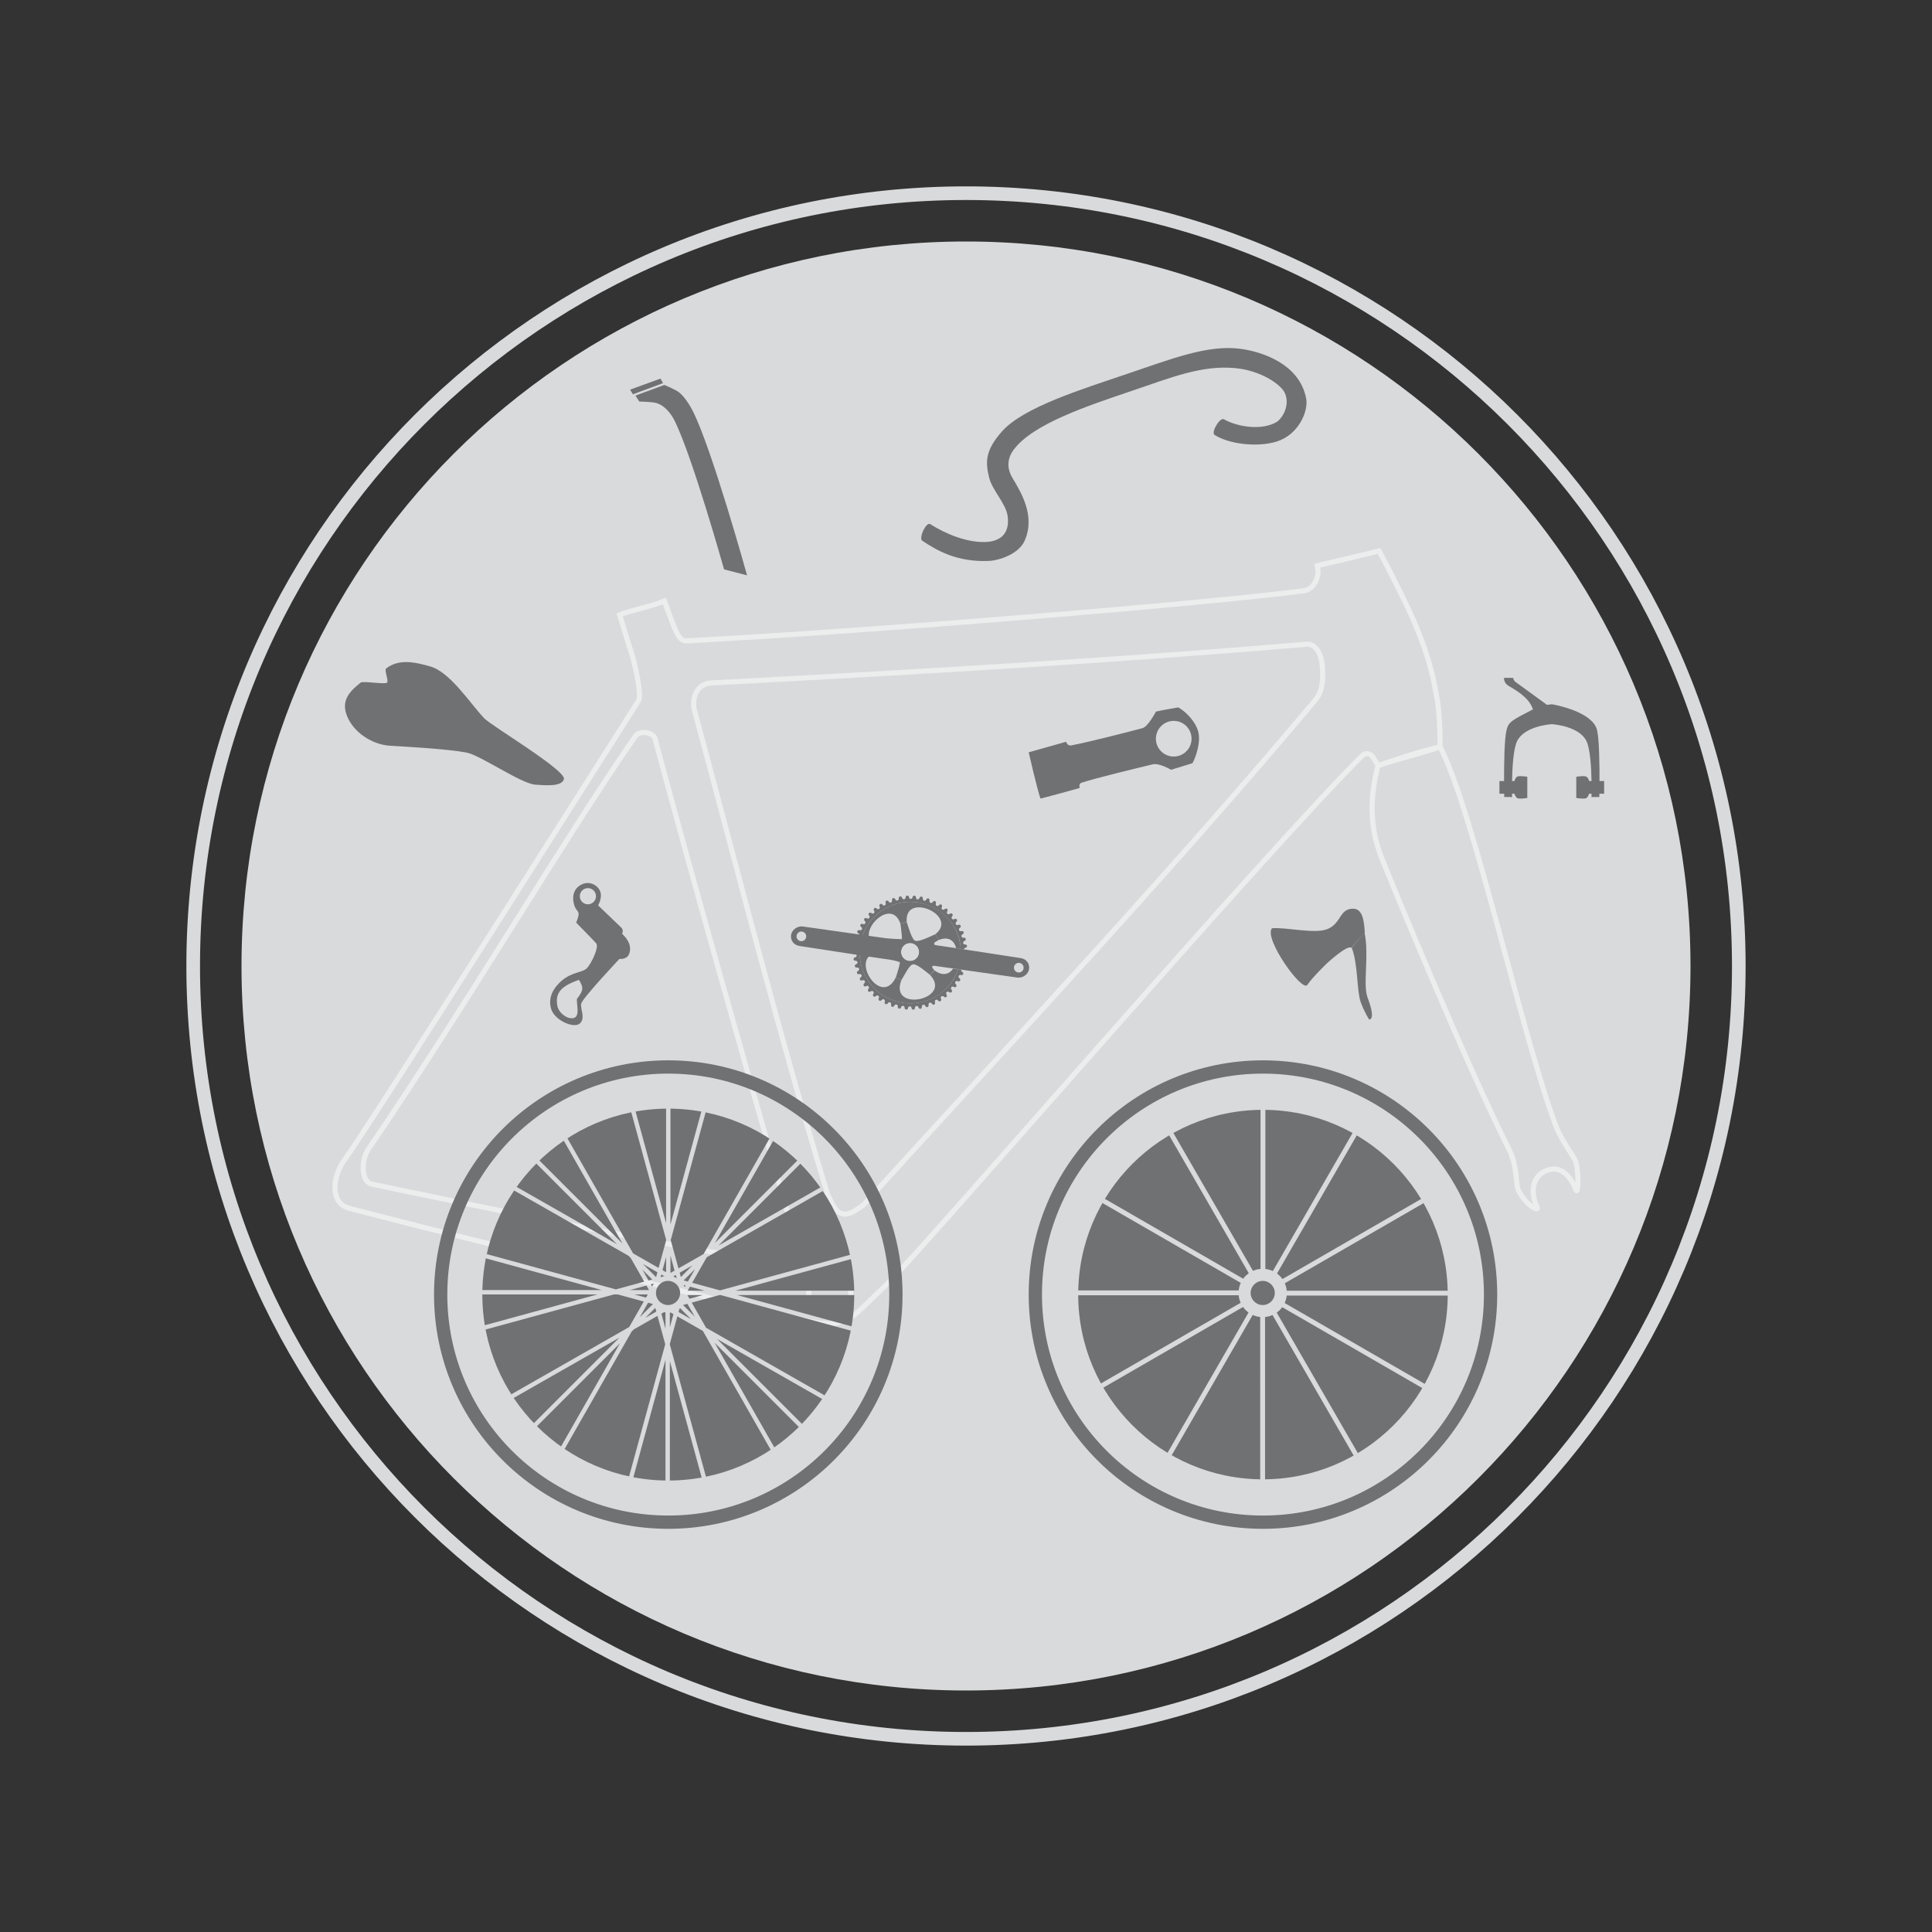
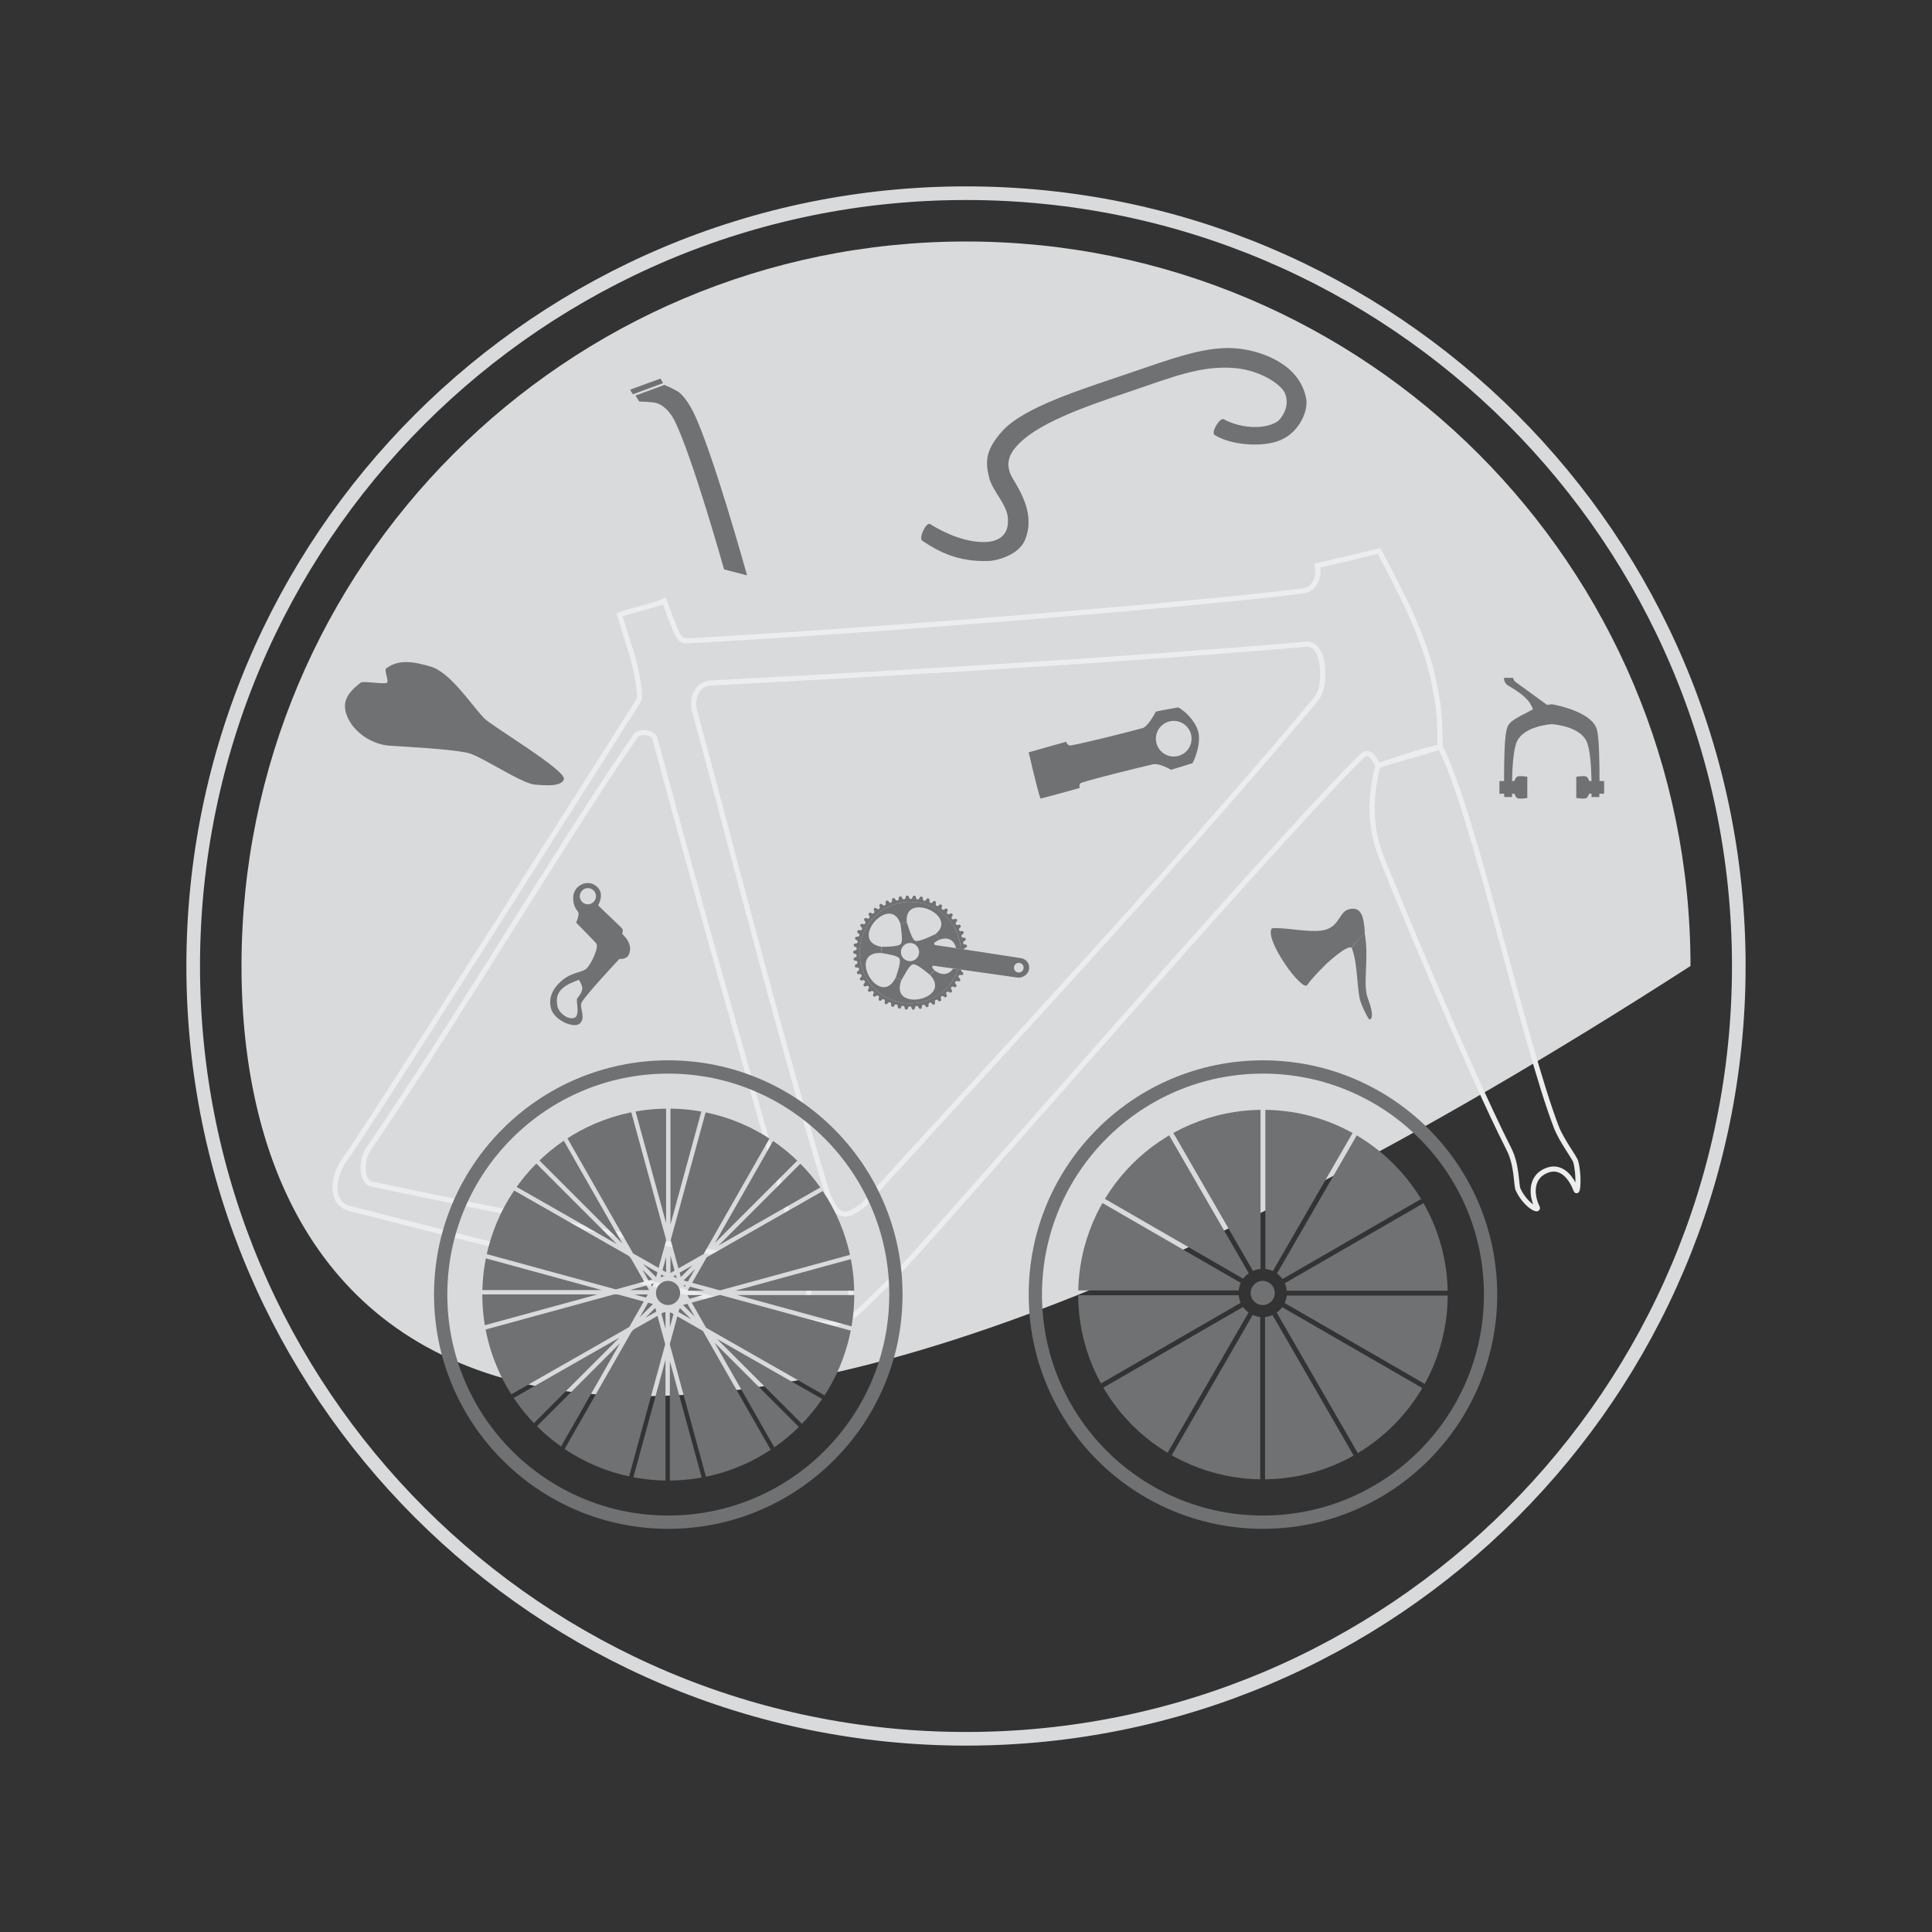
<svg xmlns="http://www.w3.org/2000/svg" version="1.1" x="0px" y="0px" width="2267.72px" height="2267.72px" viewBox="0 0 2267.72 2267.72" enable-background="new 0 0 2267.72 2267.72" xml:space="preserve">
  <rect x="0" y="0" width="2267.72" height="2267.72" fill="#333333" stroke="none" />
  <g id="hl">
</g>
  <g id="pfeile" display="none">
    <g display="inline">
      <rect x="643.657" y="1127.817" fill="#FFFFFF" width="125.778" height="15.667" />
      <g>
        <polygon fill="#FFFFFF" points="768.848,1106.728 768.848,1163.422 862.7,1135.076    " />
      </g>
    </g>
    <g display="inline">
      <rect x="892.316" y="856.795" transform="matrix(0.644 0.765 -0.765 0.644 1000.879 -422.971)" fill="#FFFFFF" width="125.778" height="15.666" />
      <g>
        <polygon fill="#FFFFFF" points="1017.468,893.634 974.114,930.166 1056.266,983.67    " />
      </g>
    </g>
    <g display="inline">
      <rect x="1263.558" y="668.254" transform="matrix(-0.375 0.927 -0.927 -0.375 2450.305 -300.386)" fill="#FFFFFF" width="125.778" height="15.666" />
      <g>
        <polygon fill="#FFFFFF" points="1329.918,744.687 1277.354,723.443 1268.466,821.079    " />
      </g>
    </g>
    <g display="inline">
      <rect x="1496.539" y="870.803" transform="matrix(-0.851 0.526 -0.526 -0.851 3347.894 806.476)" fill="#FFFFFF" width="125.778" height="15.667" />
      <g>
        <polygon fill="#FFFFFF" points="1521.628,935.988 1491.829,887.755 1426.884,961.198    " />
      </g>
    </g>
    <g display="inline">
      <rect x="988.081" y="1621.531" transform="matrix(0.137 -0.991 0.991 0.137 -706.93 2447.383)" fill="#FFFFFF" width="125.778" height="15.667" />
      <g>
        <polygon fill="#FFFFFF" points="1030.849,1563.689 1087.01,1571.452 1071.782,1474.604    " />
      </g>
    </g>
    <g display="inline">
      <rect x="701.539" y="1403.578" transform="matrix(0.817 -0.577 0.577 0.817 -673.955 699.03)" fill="#FFFFFF" width="125.778" height="15.667" />
      <g>
        <polygon fill="#FFFFFF" points="798.654,1351.857 831.343,1398.179 891.68,1320.906    " />
      </g>
    </g>
    <g display="inline">
      <rect x="1267.147" y="1312.109" transform="matrix(-0.624 -0.781 0.781 -0.624 1128.283 3182.88)" fill="#FFFFFF" width="125.778" height="15.666" />
      <g>
        <polygon fill="#FFFFFF" points="1268.563,1289.297 1312.87,1253.927 1232.166,1198.263    " />
      </g>
    </g>
    <g display="inline">
      <rect x="1472.117" y="1126.667" fill="#FFFFFF" width="125.778" height="15.667" />
      <g>
        <polygon fill="#FFFFFF" points="1472.705,1163.422 1472.705,1106.728 1378.852,1135.073    " />
      </g>
    </g>
  </g>
  <g id="rand">
-     <path fill-rule="evenodd" clip-rule="evenodd" fill="#D9DADB" d="M283.465,1133.861c0-469.66,380.736-850.397,850.395-850.397   c469.663,0,850.393,380.737,850.393,850.397c0,469.663-380.729,850.391-850.393,850.391   C664.201,1984.252,283.465,1603.523,283.465,1133.861z" />
+     <path fill-rule="evenodd" clip-rule="evenodd" fill="#D9DADB" d="M283.465,1133.861c0-469.66,380.736-850.397,850.395-850.397   c469.663,0,850.393,380.737,850.393,850.397C664.201,1984.252,283.465,1603.523,283.465,1133.861z" />
    <path fill-rule="evenodd" clip-rule="evenodd" fill="none" stroke="#D9DADB" stroke-width="16" stroke-miterlimit="10" d="   M226.766,1133.861c0-500.971,406.125-907.097,907.094-907.097c500.988,0,907.079,406.125,907.079,907.097   c0,500.988-406.091,907.077-907.079,907.077C632.89,2040.938,226.766,1634.85,226.766,1133.861z" />
  </g>
  <g id="rahmen">
    <path id="rahmen_mit_gabel" fill-rule="evenodd" clip-rule="evenodd" fill="none" stroke="#ECEDED" stroke-width="6" stroke-miterlimit="10" d="   M779.865,705.416c2.755,7.516,5.927,16.465,9.394,25.424c6.813,17.503,10.246,21.575,16.754,21.375   c218.892-11.583,606.882-43.473,724.017-58.722c13.865-1.806,19.277-18.905,16.178-29.517c26.215-6.097,53.506-12.613,72.488-17.26   c12.309,22.407,31.02,60.717,33.57,66.151c26,55.491,30.918,88.023,32.805,98.165c1.883,10.146,5.115,22.505,5.301,65.696   c-23.357,4.894-57.58,16.862-72.938,21.954c-3.406-5.765-6.113-11.86-9.543-13.22c-2.896-1.144-5.594-1.744-9.334,1.973   c-108.736,107.363-518.512,582.698-556.853,619.228c-38.344,36.547-37.328,39.15-58.271,45.814   c-13.316,4.238-37.02-2.498-64.834-8.713c-27.817-6.211-348.143-83.555-508.578-125.473c-23.58-6.16-19.561-38.266-5.325-57.342   c25.226-33.795,310.512-484.494,344.963-538.744c3.887-7.375-5.213-46.184-8.663-56.472c-4.745-14.16-9.228-30.148-13.742-44.07   C741.75,715.935,764.47,712,779.865,705.416z M814.675,832.059c52.328,193.587,99.926,382.945,156.861,570.266   c4.371,7.824,8.114,19.959,17.212,22.395c8.495,2.293,17.684-5.717,24.419-10.049c189.196-207.809,364.12-394.692,528.724-590.618   c10.547-11.708,11.148-24.101,10.4-39.507c-0.576-11.129-4.256-26.33-16.539-28.555c-226.383,19.35-475.564,33.803-702.052,45.696   C816.161,803.682,812.607,821.096,814.675,832.059z M745.297,864.874c-80.722,115.965-202.535,322.704-313.678,485.134   c-8.258,13.707-7.221,37.492,4.704,39.83c11.93,2.33,300.76,63.658,462.276,90.926c16.585,4.352,39.167-11.838,31.769-36.613   c-51.986-180.902-121.169-426.046-160.964-574.964C768.876,859.143,749.882,856.297,745.297,864.874z M949.272,1517.371   c-0.293,13.617,10.515,24.898,24.138,25.193c13.618,0.289,24.897-10.512,25.19-24.143c0.292-13.613-10.514-24.902-24.134-25.189   C960.841,1492.939,949.563,1503.746,949.272,1517.371z M1617.434,898.681c-8.988,34.626-10.613,70.138,3.658,106.617   c11.82,30.203,102.273,249.495,150.148,343.661c9.633,18.934,8.287,42.133,10.629,47.209c8.744,18.891,25.234,26.545,22.424,20.857   c-7.111-14.404-7.275-33.246,7.539-41.424c21.045-11.604,33.48,9.035,37.807,20.773c2.629,7.113,4.131-17.791-0.125-32.854   c-1.494-5.275-16.488-24.328-22.822-40.816c-38.199-99.355-98.027-373.435-136.32-445.978   C1667.447,884.456,1635.74,892.386,1617.434,898.681z" />
  </g>
  <g id="komplettradaufbau">
    <g id="LRS">
      <path fill-rule="evenodd" clip-rule="evenodd" fill="#707173" d="M1059.375,1519.531c0,151.867-123.11,274.951-274.964,274.951    c-151.855,0-274.965-123.084-274.965-274.951s123.11-274.953,274.965-274.953    C936.265,1244.578,1059.375,1367.664,1059.375,1519.531z M784.411,1260.17c-143.246,0-259.374,116.104-259.374,259.361    c0,143.254,116.128,259.363,259.374,259.363c143.241,0,259.376-116.109,259.376-259.363    C1043.788,1376.273,927.652,1260.17,784.411,1260.17z M784.411,1301.27c-120.547,0-218.267,97.703-218.267,218.262    c0,120.543,97.72,218.271,218.267,218.271c120.538,0,218.284-97.729,218.284-218.271    C1002.695,1398.973,904.949,1301.27,784.411,1301.27z M784.125,1503.473c-7.828,0-14.173,6.344-14.173,14.172    s6.345,14.174,14.173,14.174c7.827,0,14.174-6.346,14.174-14.174S791.953,1503.473,784.125,1503.473z M863.204,1514.973h139.434    c0.031,1.518,0.058,3.035,0.058,4.559c0,0.188-0.007,0.371-0.007,0.559H865.241l134.271,36.709    c-0.29,1.686-0.601,3.365-0.93,5.037l-152.694-41.746h-1.404l-32.547,8.898l16.805,29.451l139.132,79.389    c-0.014,0.02-0.028,0.041-0.042,0.063c-0.912,1.41-1.839,2.813-2.784,4.201l-123.342-70.379l99.572,99.574    c-1.186,1.227-2.386,2.438-3.6,3.635l-98.908-98.906l70.091,122.836c-0.001,0-0.001,0.002-0.002,0.002    c-1.4,0.973-2.812,1.93-4.235,2.871l-79.538-139.395l-0.236-0.236l-29.788-16.996l-8.808,32.217v0.984l42.383,155.018    c0,0,0,0-0.001,0c-1.599,0.328-3.205,0.635-4.816,0.928c-0.07,0.014-0.14,0.029-0.21,0.041l-37.355-136.635l-0.001,140.129    c-0.614,0.004-1.225,0.023-1.84,0.023c-1.095,0-2.185-0.025-3.276-0.043l0-141.727l-37.704,137.91    c-1.679-0.318-3.351-0.656-5.016-1.014l42.412-155.125l-9.09-33.25l-27.844,15.889l-2.524,2.525l-78.626,137.795    c-1.417-0.953-2.823-1.924-4.217-2.91l69.158-121.199l-97.411,97.41c-1.208-1.205-2.4-2.424-3.58-3.656l100.347-100.348    l-124.081,70.801c-0.015-0.021-0.029-0.045-0.044-0.066c-0.933-1.395-1.852-2.799-2.754-4.215l0,0l138.385-78.961l17.083-29.939    l-30.386-8.307h-4.644l-150.589,41.17c0,0,0-0.002,0-0.004c-0.318-1.674-0.617-3.354-0.897-5.043l132.134-36.123H566.146    c0.001-1.711,0.024-3.416,0.065-5.117h140.313l-136.228-37.244c0.329-1.664,0.678-3.322,1.044-4.973    c0.002-0.01,0.004-0.021,0.007-0.033l151.572,41.441l33.25-9.092l-15.888-27.842l-2.525-2.525l-134.258-76.607    c0.367-0.543,0.748-1.076,1.12-1.615c0.598-0.867,1.19-1.738,1.8-2.596l117.654,67.133l-94.548-94.549    c1.202-1.211,2.418-2.406,3.648-3.588l97.494,97.494l-68.877-120.711c1.409-0.959,2.832-1.9,4.264-2.826l0,0l77.054,135.041    l29.939,17.082l8.808-32.215v-0.986l-40.86-149.449c1.667-0.338,3.34-0.658,5.021-0.957c0.003,0,0.006,0,0.009-0.002    l35.83,131.057v-134.391c0.854-0.01,1.704-0.033,2.559-0.033c0.855,0,1.706,0.023,2.558,0.033v136.012l36.253-132.602    c0.709,0.127,1.412,0.271,2.119,0.406c0.971,0.184,1.944,0.359,2.91,0.557l-40.974,149.863l9.091,33.25l29.451-16.807    l77.366-135.588c0.005,0.004,0.009,0.006,0.013,0.01c1.424,0.926,2.837,1.865,4.238,2.822c0.003,0.002,0.005,0.004,0.008,0.006    l-68.352,119.787l96.71-96.709c1.229,1.184,2.444,2.381,3.646,3.592l-96.053,96.053l119.451-68.16    c0.985,1.395,1.955,2.801,2.907,4.219l-136.045,77.627l-0.234,0.234l-16.998,29.789l32.71,8.943l152.5-41.695    c0.362,1.664,0.705,3.334,1.029,5.01v0.002L863.204,1514.973z M761.251,1502.967l4.306-1.178l-11.592-11.592L761.251,1502.967z     M763.863,1507.543l1.497,2.623c0.64-1.301,1.404-2.523,2.285-3.656L763.863,1507.543z M763.627,1523.955l-0.306,0.537    l0.478,0.131C763.744,1524.398,763.675,1524.182,763.627,1523.955z M739.315,1514.256h22.502l-3.037-5.322L739.315,1514.256z     M758.238,1523.102l2.128-3.729h-15.772L758.238,1523.102z M750.983,1546.115l15.393-15.393c-0.027-0.045-0.06-0.084-0.087-0.129    l-5.579-1.525L750.983,1546.115z M770.346,1539.473l-1.177-4.307l-11.59,11.592L770.346,1539.473z M771.655,1493.33l-17.046-9.727    l15.475,15.475L771.655,1493.33z M775.366,1499.107l4.008-1.096l0.085,0.426l0.574-0.328l-3.801-2.168L775.366,1499.107z     M781.134,1540.518c-0.582-0.094-1.159-0.203-1.726-0.34l-3.096,1.766l4.821,17.635V1540.518z M781.852,1475.385l-4.23,15.473    l4.23,2.414V1475.385z M786.969,1494.152l4.822-2.752l-4.822-17.639V1494.152z M790.482,1542.486l-3.308-1.889    c-0.306,0.039-0.614,0.068-0.922,0.098v17.262L790.482,1542.486z M794.335,1500.705l-1.154-4.221l-2.851,1.625l3.608,2.061    l-0.191,0.285c0.141,0.068,0.285,0.133,0.424,0.205L794.335,1500.705z M815.791,1489.559l-13.358,13.359l4.963,1.357    L815.791,1489.559z M802.381,1508.195c0.505,0.797,0.956,1.629,1.354,2.494l1.048-1.838L802.381,1508.195z M797.758,1493.873    l1.392,5.09l13.704-13.705L797.758,1493.873z M811.166,1548.41l-12.838-12.836c-0.283,0.246-0.565,0.492-0.862,0.725l-1.016,3.717    L811.166,1548.41z M806.852,1530.379l-5.055,1.381c-0.006,0.01-0.013,0.018-0.02,0.025l13.688,13.688L806.852,1530.379z     M825.131,1520.09h-18.273l2.466,4.322L825.131,1520.09z M827.167,1514.973l-17.302-4.73l-2.699,4.73H827.167z" />
      <path fill-rule="evenodd" clip-rule="evenodd" fill="#707173" d="M1510.352,1515.029h188.874c0.03,1.497,0.057,2.996,0.057,4.501    c0,0.39-0.013,0.777-0.015,1.167l-188.957,0.001c-0.332,3.093-1.164,6.034-2.409,8.747l164.387,94.908    c-0.916,1.655-1.854,3.295-2.812,4.924l-164.442-94.94c-1.795,2.458-3.976,4.613-6.453,6.383l95.207,164.903    c-1.619,0.971-3.253,1.92-4.899,2.85l-95.227-164.936c-2.732,1.219-5.689,2.021-8.797,2.319l0.001,190.497    c-0.817,0.01-1.632,0.031-2.45,0.031c-1.076,0-2.146-0.025-3.219-0.041V1545.84c-3.113-0.32-6.072-1.15-8.803-2.395    l-95.076,164.678c-1.644-0.935-3.275-1.888-4.892-2.864l95.069-164.668c-2.481-1.802-4.656-3.996-6.439-6.492l-163.987,94.679    c-0.953-1.631-1.888-3.272-2.798-4.93l163.967-94.668c-1.228-2.752-2.032-5.733-2.325-8.865h-188.337    c-0.001-0.262-0.01-0.521-0.01-0.784c0-1.633,0.025-3.26,0.062-4.884h188.315c0.328-3.13,1.171-6.104,2.434-8.846l-162.35-93.732    c0.938-1.642,1.893-3.271,2.873-4.887l162.351,93.733c1.815-2.479,4.026-4.649,6.537-6.425l-93.431-161.825    c1.627-0.96,3.266-1.899,4.919-2.817l93.443,161.849c2.753-1.212,5.733-1.999,8.86-2.278v-186.695    c0.945-0.012,1.888-0.036,2.836-0.036c0.947,0,1.889,0.024,2.833,0.036v186.75c3.109,0.341,6.065,1.186,8.789,2.449l93.56-162.051    c1.653,0.919,3.293,1.859,4.919,2.819l-93.599,162.117c2.456,1.809,4.606,4.005,6.368,6.497l162.749-93.963    c0.979,1.615,1.933,3.246,2.87,4.889l-162.825,94.007C1509.283,1508.97,1510.068,1511.927,1510.352,1515.029z M1482.416,1244.578    c-151.855,0-274.966,123.085-274.966,274.952c0,151.868,123.11,274.952,274.966,274.952    c151.854,0,274.964-123.084,274.964-274.952C1757.38,1367.663,1634.27,1244.578,1482.416,1244.578z M1482.416,1260.17    c-143.246,0-259.374,116.104-259.374,259.36c0,143.255,116.128,259.364,259.374,259.364c143.24,0,259.376-116.109,259.376-259.364    C1741.792,1376.273,1625.656,1260.17,1482.416,1260.17z M1482.416,1302.687c-119.765,0-216.85,97.068-216.85,216.844    c0,119.761,97.085,216.854,216.85,216.854c119.754,0,216.866-97.094,216.866-216.854    C1699.282,1399.755,1602.17,1302.687,1482.416,1302.687z M1482.13,1503.472c-7.827,0-14.173,6.345-14.173,14.173    c0,7.827,6.346,14.173,14.173,14.173s14.174-6.346,14.174-14.173C1496.304,1509.816,1489.957,1503.472,1482.13,1503.472z" />
    </g>
    <g id="Anbau-Teile">
      <path id="lenker" fill-rule="evenodd" clip-rule="evenodd" fill="#707173" d="M1449.894,432.083    c-39.17-3.63-73.706,10.513-121.239,26.638c-51.839,17.586-115.979,38.617-138.705,68.986    c-7.951,10.625-8.293,21.976-1.509,33.381c10.043,16.886,26.905,43.985,14.476,73.131c-6.844,16.05-29.967,23.715-42.641,24.212    c-37.287,1.462-60.959-12.51-77.789-23.757c-4.487-3,4.692-22.385,9.26-19.506c18.748,11.817,42.689,21.433,63.988,21.057    c13.28-0.234,30.185-5.653,27.04-30.227c-1.873-14.645-17.843-30.334-21.536-44.629c-4.889-18.929-4.895-32.742,14.897-55.025    c25.123-28.285,92.635-49.079,146.615-67.408c54.166-18.392,94.823-34.261,132.496-29.601    c24.146,2.987,70.106,16.927,77.902,58.559c2.772,14.81-8.854,42.181-34.384,50.302c-21.497,6.838-55.069,3.743-73.128-7.693    c-4.508-2.855,6.176-20.947,10.853-18.379c18.115,9.946,46.014,12.907,62.137,3.084c5.336-3.25,16.426-18.554,9.405-34.065    C1503.681,451.527,1480.35,434.906,1449.894,432.083z" />
      <path id="sattelstzütze" fill-rule="evenodd" clip-rule="evenodd" fill="#707173" d="M876.873,675.332l-27-7    c0,0-36.611-130.621-57.611-173.621c-2.949-6.039-9.667-17.333-20.889-21.379c-4.961-1.789-21-2-21-2l-4.5-7l34-12.5    c0,0,13.029,5.369,17.389,8.879c6.889,5.545,13.376,16.665,16.111,22.121C836.082,528.134,876.873,675.332,876.873,675.332z     M742.873,462.832l35.389-13.121l-3-5.333l-35.667,13L742.873,462.832z" />
      <path id="sattel" fill-rule="evenodd" clip-rule="evenodd" fill="#707173" d="M628.239,921    c-16.433-1.07-64.484-34.617-80.667-37.668c-22.223-4.188-67.092-6.654-89.667-8c-20.709-1.232-42.374-15.174-50.333-34.332    c-7.542-18.15,1.913-28.846,15.815-39.801c2.694-2.123,27.914,2.332,30.851,0.133c2.446-1.83-3.498-14.711-1-16.666    c14.944-11.693,33.772-7.607,52-2.334c23.203,6.715,46.333,43,63.097,60.756c8.493,8.996,96.705,61.225,93.57,71.578    C659.08,923.998,637.969,921.633,628.239,921z" />
      <path id="vorbau" fill-rule="evenodd" clip-rule="evenodd" fill="#707173" d="M1353.058,897.143    c-21.655,5.223-67.419,16.221-83.676,21.635c-3.606,1.201-2.077,6.141-2.077,6.141s-30.976,8.667-46.015,12.458    c-3.813-10.487-13.84-54.333-13.84-54.333l43.921-12.37c0,0,1.525,5.125,5.834,4.288c23.561-4.576,63.243-14.87,83.823-20.274    c6.566-1.724,15.727-19.406,15.727-19.406c3.782-1.018,20.107-3.905,26.196-4.968c7.726,4.135,19.53,15.114,23.334,27.866    c3.677,12.324-2.746,30.951-6.617,37.645c-2.835,0.869-19.389,6.063-25.11,7.704    C1374.558,903.527,1360.621,895.318,1353.058,897.143z M1380.956,846.4c-11.417-1.806-22.136,5.984-23.942,17.4    c-1.807,11.417,5.984,22.136,17.4,23.942c11.417,1.806,22.136-5.984,23.941-17.401    C1400.162,858.926,1392.373,848.207,1380.956,846.4z" />
      <g id="kurbel">
-         <path fill-rule="evenodd" clip-rule="evenodd" fill="#707173" d="M928.686,1096.641c1.125-5,6.875-10.125,13.875-9.125     c44.067,6.295,59.333,8.416,97.75,13.833c2.088,0.295,14.427,1.051,19.302,0.988c4.364-0.056,13.286-0.283,18.5,4.5     c6.813,6.25,5.625,17.625-2.313,22.563c-7.524,4.681-19.839-0.132-23.688-1.313c-4.688-1.438-11.419-2.2-14.052-2.572     c-22.416-3.167-64.223-9.798-99.375-15.124C930.436,1109.141,927.407,1102.32,928.686,1096.641z M940.623,1104.747     c3.131,0,5.669-2.538,5.669-5.669s-2.539-5.669-5.669-5.669s-5.669,2.538-5.669,5.669S937.492,1104.747,940.623,1104.747z      M1068.29,1128.099c5.902,0,10.688-4.785,10.688-10.688s-4.785-10.688-10.688-10.688s-10.688,4.785-10.688,10.688     S1062.387,1128.099,1068.29,1128.099z" />
        <path fill-rule="evenodd" clip-rule="evenodd" fill="#707173" d="M1124.675,1137.566c-7.417,23.208-30.43,40.113-56.185,40.113     c-32.876,0-59.527-26.65-59.527-59.529c0-32.875,26.651-59.527,59.527-59.527c31.054,0,57.893,24.839,59.185,55.131l3.625,0.5     c0.666-2.229,4.04-1.679,3.778-3.911c-0.341-2.905-4.059-0.571-4.581-3.446c-0.523-2.876,3.774-2.001,3.075-4.839     c-0.702-2.839-4.096-0.059-4.975-2.845c-0.881-2.788,3.496-2.456,2.443-5.184c-1.052-2.729-4.072,0.455-5.29-2.201     c-1.223-2.657,3.161-2.875,1.774-5.451c-1.386-2.573-3.982,0.963-5.526-1.519c-1.544-2.484,2.777-3.247,1.078-5.629     c-1.697-2.38-3.829,1.455-5.675-0.814c-1.84-2.268,2.349-3.571,0.366-5.721c-1.98-2.148-3.617,1.922-5.732-0.099     c-2.112-2.02,1.885-3.836-0.354-5.72c-2.234-1.885-3.345,2.36-5.693,0.621c-2.35-1.738,1.384-4.043-1.07-5.632     c-2.455-1.587-3.027,2.763-5.574,1.331c-2.552-1.43,0.866-4.184-1.767-5.453c-2.635-1.267-2.657,3.121-5.364,2.021     c-2.709-1.104,0.336-4.262-2.437-5.19c-2.77-0.928-2.242,3.429-5.066,2.677c-2.827-0.752-0.201-4.269-3.067-4.844     c-2.869-0.57-1.796,3.686-4.693,3.292c-2.896-0.396-0.735-4.212-3.648-4.422c-2.919-0.208-1.322,3.88-4.245,3.855     c-2.923-0.028-1.256-4.086-4.176-3.93c-2.919,0.157-0.825,4.012-3.729,4.353c-2.9,0.341-1.758-3.896-4.634-3.372     c-2.875,0.521-0.314,4.083-3.152,4.788c-2.838,0.699-2.232-3.646-5.019-2.766c-2.788,0.875,0.197,4.092-2.529,5.143     c-2.727,1.052-2.67-3.335-5.327-2.115c-2.656,1.224,0.713,4.035-1.865,5.422c-2.572,1.384-3.065-2.976-5.549-1.432     c-2.48,1.544,1.212,3.917-1.168,5.613c-2.381,1.695-3.416-2.568-5.686-0.725c-2.269,1.842,1.692,3.732-0.459,5.713     c-2.147,1.981-3.711-2.117-5.732-0.005c-2.019,2.113,2.148,3.488,0.264,5.729c-1.881,2.235-3.947-1.639-5.688,0.711     c-1.737,2.349,2.568,3.194,0.981,5.647c-1.589,2.453-4.122-1.131-5.554,1.421c-1.432,2.549,2.946,2.847,1.68,5.481     c-1.27,2.633-4.229-0.604-5.333,2.103c-1.098,2.712,3.283,2.458,2.353,5.228c-0.928,2.772-4.272-0.065-5.025,2.759     c-0.752,2.823,3.563,2.022,2.987,4.892c-0.569,2.867-4.246,0.466-4.635,3.362c-0.396,2.896,3.786,1.563,3.577,4.481     c-0.212,2.915-4.157,0.994-4.184,3.917c-0.024,2.926,3.952,1.078,4.11,3.995c0.158,2.921-3.996,1.51-3.658,4.414     c0.341,2.9,4.061,0.571,4.582,3.445c0.52,2.878-3.778,2-3.079,4.835c0.702,2.839,4.099,0.06,4.975,2.848     c0.881,2.789-3.495,2.458-2.443,5.187c1.052,2.725,4.073-0.456,5.294,2.199c1.22,2.657-3.163,2.875-1.777,5.45     c1.387,2.576,3.981-0.964,5.528,1.521c1.541,2.479-2.776,3.246-1.081,5.626c1.697,2.383,3.831-1.453,5.675,0.818     c1.84,2.268-2.348,3.567-0.366,5.717c1.98,2.149,3.619-1.925,5.732,0.097c2.112,2.021-1.883,3.838,0.354,5.721     c2.234,1.885,3.348-2.358,5.697-0.622c2.35,1.742-1.387,4.045,1.068,5.631c2.451,1.592,3.025-2.757,5.572-1.33     c2.552,1.432-0.866,4.188,1.767,5.453c2.635,1.271,2.658-3.12,5.366-2.017c2.707,1.1-0.337,4.259,2.435,5.188     c2.773,0.931,2.242-3.427,5.071-2.675c2.821,0.753,0.196,4.27,3.065,4.839c2.867,0.575,1.795-3.68,4.692-3.288     c2.896,0.392,0.731,4.212,3.647,4.42c2.916,0.209,1.324-3.88,4.244-3.852c2.925,0.025,1.256,4.086,4.176,3.928     c2.919-0.158,0.827-4.016,3.729-4.354c2.9-0.341,1.758,3.896,4.634,3.375c2.875-0.523,0.314-4.087,3.152-4.786     c2.839-0.705,2.232,3.643,5.019,2.766c2.788-0.879-0.196-4.095,2.529-5.146c2.729-1.05,2.67,3.338,5.328,2.114     c2.655-1.22-0.709-4.035,1.864-5.419c2.572-1.388,3.065,2.974,5.549,1.432c2.48-1.547-1.212-3.916,1.169-5.612     c2.38-1.697,3.416,2.567,5.686,0.723c2.268-1.843-1.693-3.731,0.458-5.714l0,0c2.147-1.98,3.71,2.119,5.732,0.007     c2.019-2.112-2.148-3.491-0.263-5.728c1.882-2.235,3.948,1.636,5.688-0.713c1.737-2.35-2.568-3.193-0.981-5.646     c1.589-2.455,4.122,1.127,5.554-1.42c1.432-2.552-2.945-2.848-1.678-5.48c1.268-2.634,4.231,0.604,5.33-2.108     c0.918-2.262-3.091-2.716-2.32-5.258L1124.675,1137.566z" />
        <path fill-rule="evenodd" clip-rule="evenodd" fill="#707173" d="M1207.758,1138.274c-1.125,5-6.875,10.125-13.875,9.125     c-44.066-6.295-59.333-8.416-97.75-13.833c-2.089-0.295-2.333,2-1.333,3c1.728,1.962,0.544,0.652,1.958,2.271     c-1.375,1.719-3.573,3.906-5.188,5.438c-6.031-4.844-15.773-13.279-20.115-12.324c-4.263,0.94-9.155,11.49-13.405,18.532     c-2.058-0.896-4.604-1.974-6.625-2.958c2.292-7.25,6.451-18.727,4.256-22.462c-2.078-3.528-13.382-4.997-21.486-6.521     c0.188-2.06,0.438-4.435,0.729-7.143c7.875-0.125,19.718-0.428,22.407-3.462c2.654-2.993,0.593-15.621-0.448-23.788     c2.625-0.583,4.916-1.042,7.43-1.737c2.57,7.737,6.124,20.22,9.813,21.832c3.861,1.684,16.216-4.22,23.758-7.72     c0.253,0.323,2.961,5.061,3.833,6.792c-2.124,1.249-3.178,1.919-4.124,2.499c-1.292,0.792-1.842,3.213,0.791,3.585     c22.416,3.167,64.222,9.798,99.375,15.124C1206.008,1125.774,1209.037,1132.595,1207.758,1138.274z M1195.82,1130.168     c-3.131,0-5.668,2.537-5.668,5.669s2.537,5.669,5.668,5.669c3.133,0,5.67-2.537,5.67-5.669S1198.953,1130.168,1195.82,1130.168z      M1068.154,1106.816c-5.902,0-10.688,4.785-10.688,10.688s4.785,10.688,10.688,10.688s10.688-4.785,10.688-10.688     S1074.056,1106.816,1068.154,1106.816z" />
        <path fill-rule="evenodd" clip-rule="evenodd" fill="#707173" d="M1124.633,1137.816c-8.167,23.75-30.388,39.863-56.143,39.863     c-32.876,0-59.527-26.65-59.527-59.529c0-32.875,26.651-59.527,59.527-59.527c31.054,0,57.143,23.61,59.227,55.234l-5.458-0.916     c-1.793-7.125-6.067-11.355-12.666-11.326c-2.307,0.011-4.918,0.56-7.84,1.767l-3.881-6.841     c18.283-14.362-2.998-31.465-19.068-31.564c-8.576-0.052-15.668,4.742-14.467,17.381l-7.447,1.921     c-2.865-8.594-7.896-11.897-13.352-11.863c-17.336,0.113-38.939,33.94-8.848,38.869l-0.467,7.342     c-0.543-0.027-1.078-0.04-1.596-0.043c-38.67-0.124,0.439,65.947,18.762,28.854l6.625,3.065     c-14.885,38.555,60.777,22.583,33.66-6.091l5.273-5.362c9.593,7.074,17.268,4.518,21.768-2.148L1124.633,1137.816z" />
      </g>
      <path fill-rule="evenodd" clip-rule="evenodd" fill="#707173" d="M1586.062,1112.502c-4.5-4-28.5,18.167-28.5,18.167    s-17.063,16.4-23.063,25.4s-51.5-54.5-41.5-66.5c16.5-1.5,50.001,6.999,65,1s14.39-21.012,26-23.5    c14.551-3.119,16.777,10.074,18,27.5L1586.062,1112.502z M1586.562,1112.335c7.5,18.834,5.938,50.986,10.5,63.584    c4.624,12.77,9.937,20.65,9.937,20.65s8.56,1.923-1.687-25.4c-6-16,2-48.251-3.583-76.251L1586.562,1112.335z" />
      <path id="bremskörper" fill-rule="evenodd" clip-rule="evenodd" fill="#707173" d="M1877.434,916.776    c0.066-19.789-0.303-49.539-2.917-60c-5.186-20.755-46.656-29.127-52.77-30.093v-0.096c0,0-0.111,0.016-0.313,0.047    c-0.201-0.031-5.597,0.708-5.597,0.708s-35.745-25.945-37.358-27.169c-1.614-1.225-2.548-4.528-2.548-4.528h-10.566    c0,0-0.545,5.952,5.096,9.245c12.924,7.547,24.622,15.188,28.867,27.736c-24.701,12.74-28.615,14.703-30.976,24.151    c-2.614,10.46-2.983,40.211-2.917,60h-5.444v14.843h5.581c0.038,2.47,0.068,3.899,0.068,3.899l9.193,0.033    c0,0-0.042-1.453-0.075-3.933h2.842c0,0,0.94,3.396,3.02,5.031s12.076,0,12.076,0v-24.906c0,0-9.753-1.635-12.076,0    c-2.324,1.635-3.02,5.032-3.02,5.032h-2.803c0.292-16.09,1.547-38.046,6.007-47.044c8.351-16.842,36.926-19.5,40.63-19.73    c3.705,0.23,32.279,2.888,40.63,19.73c4.46,8.998,5.715,30.954,6.008,47.044h-2.804c0,0-0.695-3.397-3.02-5.032    c-2.323-1.635-12.075,0-12.075,0v24.906c0,0,9.996,1.635,12.075,0s3.02-5.031,3.02-5.031h2.842    c-0.033,2.48-0.075,3.933-0.075,3.933l9.193-0.033c0,0,0.03-1.429,0.068-3.899h5.581v-14.843H1877.434z" />
      <path fill-rule="evenodd" clip-rule="evenodd" fill="#707173" d="M730.239,1096.105c0,0,2.117-4.315-0.898-7.21    s-27.282-26.189-27.282-26.189s3.709-6.283,3.244-12.886c-0.625-8.875-11.75-16.875-22.422-11.753    c-12.824,6.155-10.284,19.687-8.971,23.952c2.018,6.551,4.393,6.551,5.143,9.676s-2.75,11.25-2.75,11.25    s19.982,20.296,23.554,24.398s-5.749,23.731-10.971,29.102s-17.271,4.185-29.271,14.435s-16.062,21.565-12.729,33.232    c3.867,13.539,26.944,23.592,33.806,17.129s0.139-17.037,1.5-23.25s44.87-52.468,44.87-52.468    c3.394,0.615,9.152-0.893,10.967-4.863C743.552,1108.57,732.905,1098.669,730.239,1096.105z M677.552,1171.945    c-2.026,2.554,4,20-3.5,22.75s-18.384-5.903-19.833-13.917c-2.667-14.75,3.333-22.999,25.333-30.666    C684.219,1158.112,685.885,1161.445,677.552,1171.945z M690.052,1061.445c-5.247,0-9.5-4.253-9.5-9.5s4.253-9.5,9.5-9.5    s9.5,4.253,9.5,9.5S695.299,1061.445,690.052,1061.445z" />
    </g>
  </g>
  <g id="Laufradbau" display="none">
    <path display="inline" fill-rule="evenodd" clip-rule="evenodd" fill="#707173" d="M1276.826,793.563   c0,195.718-158.647,354.326-354.343,354.326c-195.702,0-354.35-158.608-354.35-354.326c0-195.71,158.647-354.336,354.35-354.336   C1118.179,439.227,1276.826,597.853,1276.826,793.563z M922.483,459.323c-184.606,0-334.261,149.625-334.261,334.24   c0,184.609,149.655,334.241,334.261,334.241c184.595,0,334.259-149.632,334.259-334.241   C1256.742,608.949,1107.078,459.323,922.483,459.323z M922.483,512.29c-155.351,0-281.287,125.907-281.287,281.273   c0,155.34,125.936,281.285,281.287,281.285c155.334,0,281.301-125.945,281.301-281.285   C1203.784,638.197,1077.818,512.29,922.483,512.29z M922.113,772.865c-10.087,0-18.264,8.183-18.264,18.266   c0,10.084,8.177,18.27,18.264,18.27c10.085,0,18.264-8.186,18.264-18.27C940.377,781.047,932.199,772.865,922.113,772.865z    M1024.019,787.689h179.69c0.043,1.956,0.075,3.911,0.075,5.874c0,0.241-0.008,0.479-0.008,0.721h-177.129l173.032,47.311   c-0.374,2.174-0.772,4.325-1.197,6.482l-196.775-53.793h-1.809l-41.946,11.468l21.658,37.947l179.297,102.308   c-0.018,0.032-0.035,0.064-0.051,0.091c-1.179,1.811-2.371,3.627-3.588,5.411L996.313,860.81l128.324,128.32   c-1.531,1.589-3.08,3.144-4.639,4.682l-127.467-127.46l90.324,158.303c-0.001,0-0.001,0.005-0.002,0.005   c-1.8,1.255-3.619,2.487-5.454,3.701L974.897,848.719l-0.308-0.301l-38.385-21.907l-11.351,41.517v1.266l54.616,199.769   c0,0,0,0-0.001,0c-2.057,0.427-4.125,0.827-6.201,1.197c-0.092,0.023-0.184,0.05-0.276,0.064L924.854,894.23l-0.001,180.59   c-0.793,0.005-1.58,0.028-2.37,0.028c-1.414,0-2.821-0.03-4.224-0.052l-0.001-182.643l-48.589,177.727   c-2.166-0.415-4.318-0.854-6.464-1.316l54.658-199.897l-11.715-42.857l-35.883,20.479l-3.256,3.249l-101.326,177.587   c-1.827-1.228-3.64-2.492-5.434-3.76l89.127-156.179l-125.539,125.53c-1.554-1.563-3.091-3.127-4.614-4.723l129.32-129.308   L688.64,949.915c-0.018-0.025-0.036-0.054-0.058-0.08c-1.199-1.792-2.385-3.61-3.55-5.428l0,0l178.337-101.761l22.021-38.582   l-39.16-10.707h-5.984l-194.067,53.051c0,0,0-0.003,0-0.005c-0.407-2.145-0.792-4.312-1.154-6.489l170.282-46.557H641.199   c0.002-2.205,0.036-4.402,0.086-6.595h180.82l-175.556-47.988c0.426-2.148,0.872-4.289,1.345-6.414   c0.003-0.018,0.005-0.032,0.008-0.046l195.33,53.41l42.85-11.717l-20.47-35.88l-3.257-3.254l-173.017-98.729   c0.472-0.694,0.963-1.384,1.44-2.076c0.772-1.121,1.534-2.242,2.317-3.347l151.624,86.517L722.874,595.391   c1.55-1.561,3.119-3.104,4.704-4.623l125.639,125.639l-88.761-155.558c1.817-1.238,3.649-2.45,5.495-3.644l0,0l99.298,174.027   l38.586,22.015l11.349-41.515v-1.275l-52.659-192.593c2.151-0.436,4.303-0.849,6.471-1.237c0.003,0,0.007,0,0.011-0.003   l46.177,168.896V512.33c1.1-0.012,2.193-0.04,3.3-0.04c1.101,0,2.197,0.028,3.295,0.04v175.28l46.717-170.885   c0.917,0.167,1.82,0.351,2.735,0.521c1.25,0.237,2.502,0.465,3.746,0.718l-52.799,193.128l11.716,42.857l37.954-21.664   l99.699-174.731c0.008,0.006,0.015,0.009,0.02,0.013c1.834,1.188,3.654,2.398,5.457,3.636c0.004,0.003,0.006,0.006,0.01,0.008   L992.952,715.58l124.63-124.629c1.585,1.529,3.151,3.069,4.694,4.629L998.493,719.363l153.937-87.835   c1.275,1.794,2.522,3.607,3.749,5.434l-175.32,100.036l-0.306,0.312l-21.902,38.386l42.151,11.522l196.528-53.731   c0.468,2.145,0.908,4.303,1.327,6.449v0.002L1024.019,787.689z M892.635,772.219l5.547-1.526l-14.938-14.936L892.635,772.219z    M896.002,778.118l1.925,3.379c0.826-1.675,1.81-3.259,2.948-4.719L896.002,778.118z M895.696,799.258l-0.393,0.695l0.616,0.173   C895.845,799.84,895.761,799.559,895.696,799.258z M864.364,786.762h29l-3.913-6.857L864.364,786.762z M888.75,798.167l2.747-4.81   h-20.33L888.75,798.167z M879.405,827.817l19.833-19.833c-0.033-0.054-0.077-0.102-0.113-0.171l-7.19-1.965L879.405,827.817z    M904.355,819.257l-1.514-5.545L887.9,828.654L904.355,819.257z M906.043,759.802l-21.968-12.545l19.939,19.947L906.043,759.802z    M910.824,767.24l5.163-1.415l0.11,0.56l0.739-0.427l-4.897-2.787L910.824,767.24z M918.258,820.612   c-0.749-0.129-1.492-0.261-2.222-0.441l-3.992,2.271l6.214,22.726V820.612z M919.184,736.671l-5.451,19.945l5.451,3.101V736.671z    M925.778,760.857l6.213-3.539l-6.213-22.739V760.857z M930.307,823.142l-4.263-2.434c-0.395,0.049-0.795,0.098-1.19,0.133v22.244   L930.307,823.142z M935.268,769.307l-1.486-5.45l-3.673,2.101l4.649,2.657l-0.247,0.359c0.185,0.099,0.367,0.176,0.549,0.264   L935.268,769.307z M962.921,754.94l-17.214,17.209l6.393,1.762L962.921,754.94z M945.637,778.952   c0.655,1.023,1.231,2.105,1.748,3.212l1.351-2.357L945.637,778.952z M939.679,760.5l1.795,6.557l17.663-17.664L939.679,760.5z    M956.959,830.773l-16.547-16.53c-0.362,0.313-0.727,0.625-1.111,0.923l-1.303,4.794L956.959,830.773z M951.398,807.539   l-6.512,1.787c-0.007,0.015-0.015,0.024-0.023,0.033l17.638,17.636L951.398,807.539z M974.957,794.284h-23.549l3.179,5.573   L974.957,794.284z M977.582,787.689l-22.3-6.097l-3.475,6.097H977.582z" />
    <path display="inline" fill-rule="evenodd" clip-rule="evenodd" fill="#707173" d="M1435.812,1439.781h243.403   c0.036,1.931,0.068,3.864,0.068,5.805c0,0.501-0.016,1-0.018,1.501l-243.508,0.001c-0.428,3.981-1.509,7.779-3.104,11.271   l211.836,122.309c-1.169,2.138-2.378,4.256-3.611,6.346l-211.919-122.349c-2.32,3.169-5.122,5.943-8.315,8.23l122.687,212.505   c-2.079,1.254-4.189,2.473-6.315,3.672l-122.709-212.544c-3.53,1.564-7.332,2.597-11.346,2.985l0.001,245.488   c-1.048,0.021-2.104,0.051-3.158,0.051c-1.389,0-2.761-0.036-4.148-0.064v-245.494c-4.005-0.418-7.824-1.481-11.337-3.092   l-122.527,212.232c-2.123-1.213-4.217-2.435-6.307-3.705l122.52-212.205c-3.196-2.313-6.007-5.148-8.299-8.362l-211.337,122.017   c-1.229-2.107-2.434-4.229-3.606-6.353l211.31-122.004c-1.576-3.554-2.623-7.385-2.992-11.428h-242.709   c-0.001-0.331-0.012-0.676-0.012-1.008c0-2.11,0.03-4.198,0.074-6.298h242.683c0.427-4.025,1.506-7.862,3.139-11.389   l-209.221-120.797c1.208-2.12,2.438-4.22,3.699-6.301l209.223,120.798c2.346-3.193,5.185-5.998,8.418-8.28l-120.403-208.55   c2.104-1.236,4.205-2.447,6.34-3.626l120.418,208.571c3.554-1.556,7.399-2.581,11.421-2.936v-240.596   c1.219-0.014,2.434-0.044,3.655-0.044c1.221,0,2.435,0.03,3.651,0.044v240.661c4.016,0.442,7.816,1.54,11.335,3.157   l120.564-208.829c2.129,1.183,4.247,2.393,6.334,3.634l-120.62,208.926c3.166,2.323,5.946,5.16,8.213,8.369l209.734-121.091   c1.258,2.079,2.487,4.181,3.696,6.296l-209.827,121.15C1434.43,1431.973,1435.438,1435.789,1435.812,1439.781z M1399.803,1091.251   c-195.688,0-354.344,158.625-354.344,354.335c0,195.719,158.655,354.326,354.344,354.326   c195.701,0,354.355-158.607,354.355-354.326C1754.158,1249.876,1595.504,1091.251,1399.803,1091.251z M1399.803,1111.347   c-184.6,0-334.255,149.625-334.255,334.239c0,184.61,149.655,334.242,334.255,334.242c184.593,0,334.257-149.632,334.257-334.242   C1734.06,1260.973,1584.396,1111.347,1399.803,1111.347z M1399.803,1166.14c-154.339,0-279.445,125.095-279.445,279.446   c0,154.334,125.106,279.466,279.445,279.466c154.325,0,279.48-125.132,279.48-279.466   C1679.283,1291.234,1554.128,1166.14,1399.803,1166.14z M1399.441,1424.887c-10.096,0-18.267,8.185-18.267,18.268   c0,10.082,8.171,18.268,18.267,18.268c10.082,0,18.268-8.186,18.268-18.268C1417.709,1433.071,1409.523,1424.887,1399.441,1424.887   z" />
  </g>
  <g id="Aufarbeitung" display="none">
    <g id="sprühdose" display="inline">
      <path fill-rule="evenodd" clip-rule="evenodd" fill="#707173" d="M1654.024,1228.551c-1.181,15.611-14.793,27.309-30.404,26.127    l-215.717-16.322c-15.611-1.182-27.31-14.793-26.127-30.404l34.659-458.05c1.181-15.61,14.793-27.308,30.404-26.127l48.465,3.833    l2.938-38.806l-30.331-2.295l1.697-22.436l29.742,2.334l1.605-18.764l119.474,9.04l-5.358,79.823l47.485,3.594    c15.611,1.181,27.31,14.794,26.127,30.405L1654.024,1228.551z" />
      <g>
        <g>
          <line fill="none" stroke="#F6F6F6" stroke-width="10" stroke-linecap="round" stroke-linejoin="round" x1="1461.327" y1="665.283" x2="1454.064" y2="661.929" />
-           <line fill="none" stroke="#F6F6F6" stroke-width="10" stroke-linecap="round" stroke-linejoin="round" stroke-dasharray="16.201,20.251" x1="1435.679" y1="653.44" x2="1147.03" y2="520.157" />
          <line fill="none" stroke="#F6F6F6" stroke-width="10" stroke-linecap="round" stroke-linejoin="round" x1="1137.838" y1="515.912" x2="1130.575" y2="512.558" />
        </g>
      </g>
      <g>
        <g>
          <line fill="none" stroke="#F6F6F6" stroke-width="10" stroke-linecap="round" stroke-linejoin="round" x1="1459.918" y1="683.896" x2="1452.357" y2="686.511" />
          <line fill="none" stroke="#F6F6F6" stroke-width="10" stroke-linecap="round" stroke-linejoin="round" stroke-dasharray="16.352,20.44" x1="1433.04" y1="693.191" x2="1129.75" y2="798.073" />
          <line fill="none" stroke="#F6F6F6" stroke-width="10" stroke-linecap="round" stroke-linejoin="round" x1="1120.091" y1="801.413" x2="1112.531" y2="804.028" />
        </g>
      </g>
      <g>
        <g>
          <line fill="none" stroke="#F6F6F6" stroke-width="10" stroke-linecap="round" stroke-linejoin="round" x1="1460.623" y1="674.59" x2="1452.926" y2="672.41" />
          <line fill="none" stroke="#F6F6F6" stroke-width="10" stroke-linecap="round" stroke-linejoin="round" stroke-dasharray="15.456,19.32" x1="1434.337" y1="667.147" x2="1142.486" y2="584.51" />
          <line fill="none" stroke="#F6F6F6" stroke-width="10" stroke-linecap="round" stroke-linejoin="round" x1="1133.191" y1="581.879" x2="1125.494" y2="579.699" />
        </g>
      </g>
      <g>
        <g>
          <line fill="none" stroke="#F6F6F6" stroke-width="10" stroke-linecap="round" stroke-linejoin="round" x1="1460.623" y1="674.59" x2="1452.695" y2="675.661" />
          <line fill="none" stroke="#F6F6F6" stroke-width="10" stroke-linecap="round" stroke-linejoin="round" stroke-dasharray="15.488,19.36" x1="1433.51" y1="678.251" x2="1132.3" y2="718.929" />
          <line fill="none" stroke="#F6F6F6" stroke-width="10" stroke-linecap="round" stroke-linejoin="round" x1="1122.708" y1="720.224" x2="1114.78" y2="721.295" />
        </g>
      </g>
      <line fill="none" stroke="#F6F6F6" stroke-width="10" stroke-linecap="round" stroke-linejoin="round" stroke-miterlimit="10" stroke-dasharray="16,20" x1="1460.623" y1="674.59" x2="1120.263" y2="648.835" />
    </g>
    <g id="feile" display="inline">
-       <path fill-rule="evenodd" clip-rule="evenodd" fill="#707173" d="M759.542,1204.598l153.937-611.382L773.37,557.938    L619.434,1169.32l41.396,10.424l-6.306,37.121c-24.141,22.681-49.394,73.146-64.881,134.656    c-22.362,88.811-15.896,166.998,14.44,174.636c30.336,7.639,73.056-58.164,95.417-146.976    c14.988-59.527,17.024-114.278,7.603-146.215l12.635-38.391L759.542,1204.598z" />
      <line fill="#707173" stroke="#FFFFFF" stroke-width="10" stroke-miterlimit="10" stroke-dasharray="10,5" x1="781.311" y1="563.436" x2="635.499" y2="1142.549" />
      <line fill="#707173" stroke="#FFFFFF" stroke-width="10" stroke-miterlimit="10" stroke-dasharray="10,5" x1="793.252" y1="566.442" x2="647.44" y2="1145.555" />
      <line fill="#707173" stroke="#FFFFFF" stroke-width="10" stroke-miterlimit="10" stroke-dasharray="10,5" x1="805.193" y1="569.449" x2="659.381" y2="1148.561" />
      <line fill="#707173" stroke="#FFFFFF" stroke-width="10" stroke-miterlimit="10" stroke-dasharray="10,5" x1="817.93" y1="572.655" x2="672.119" y2="1151.769" />
      <line fill="#707173" stroke="#FFFFFF" stroke-width="10" stroke-miterlimit="10" stroke-dasharray="10,5" x1="829.872" y1="575.663" x2="684.06" y2="1154.775" />
      <line fill="#707173" stroke="#FFFFFF" stroke-width="10" stroke-miterlimit="10" stroke-dasharray="10,5" x1="841.813" y1="578.668" x2="696" y2="1157.781" />
      <line fill="#707173" stroke="#FFFFFF" stroke-width="10" stroke-miterlimit="10" stroke-dasharray="10,5" x1="854.55" y1="581.875" x2="708.738" y2="1160.988" />
      <line fill="#707173" stroke="#FFFFFF" stroke-width="10" stroke-miterlimit="10" stroke-dasharray="10,5" x1="866.49" y1="584.882" x2="720.679" y2="1163.995" />
      <line fill="#707173" stroke="#FFFFFF" stroke-width="10" stroke-miterlimit="10" stroke-dasharray="10,5" x1="878.432" y1="587.889" x2="732.619" y2="1167.003" />
      <line fill="#707173" stroke="#FFFFFF" stroke-width="10" stroke-miterlimit="10" stroke-dasharray="10,5" x1="891.169" y1="591.096" x2="745.357" y2="1170.209" />
      <line fill="#707173" stroke="#FFFFFF" stroke-width="10" stroke-miterlimit="10" stroke-dasharray="10,5" x1="903.11" y1="594.103" x2="757.297" y2="1173.216" />
    </g>
    <path id="maulschlüssel" display="inline" fill="#707173" d="M1550.743,1613.181l-19.121-68.241l49.538-50.68   c0,0,39.906,9.658,68.658,17.561c-1.977-44.823-56.41-72.433-101.229-63.93c-82.983,15.743-97.996,85.073-138.332,96.773   c-40.335,11.699-455.954,124.541-520.595,140.807c-70.813,17.819-24.678,133.325,29.178,116.406   c53.856-16.918,493.423-155.168,517.39-160.486c23.966-5.317,62.621,29.235,112.648,31.392c19.89,0.858,66.119-13.891,70.521-42.04   C1581.292,1621.659,1550.743,1613.181,1550.743,1613.181z" />
  </g>
</svg>